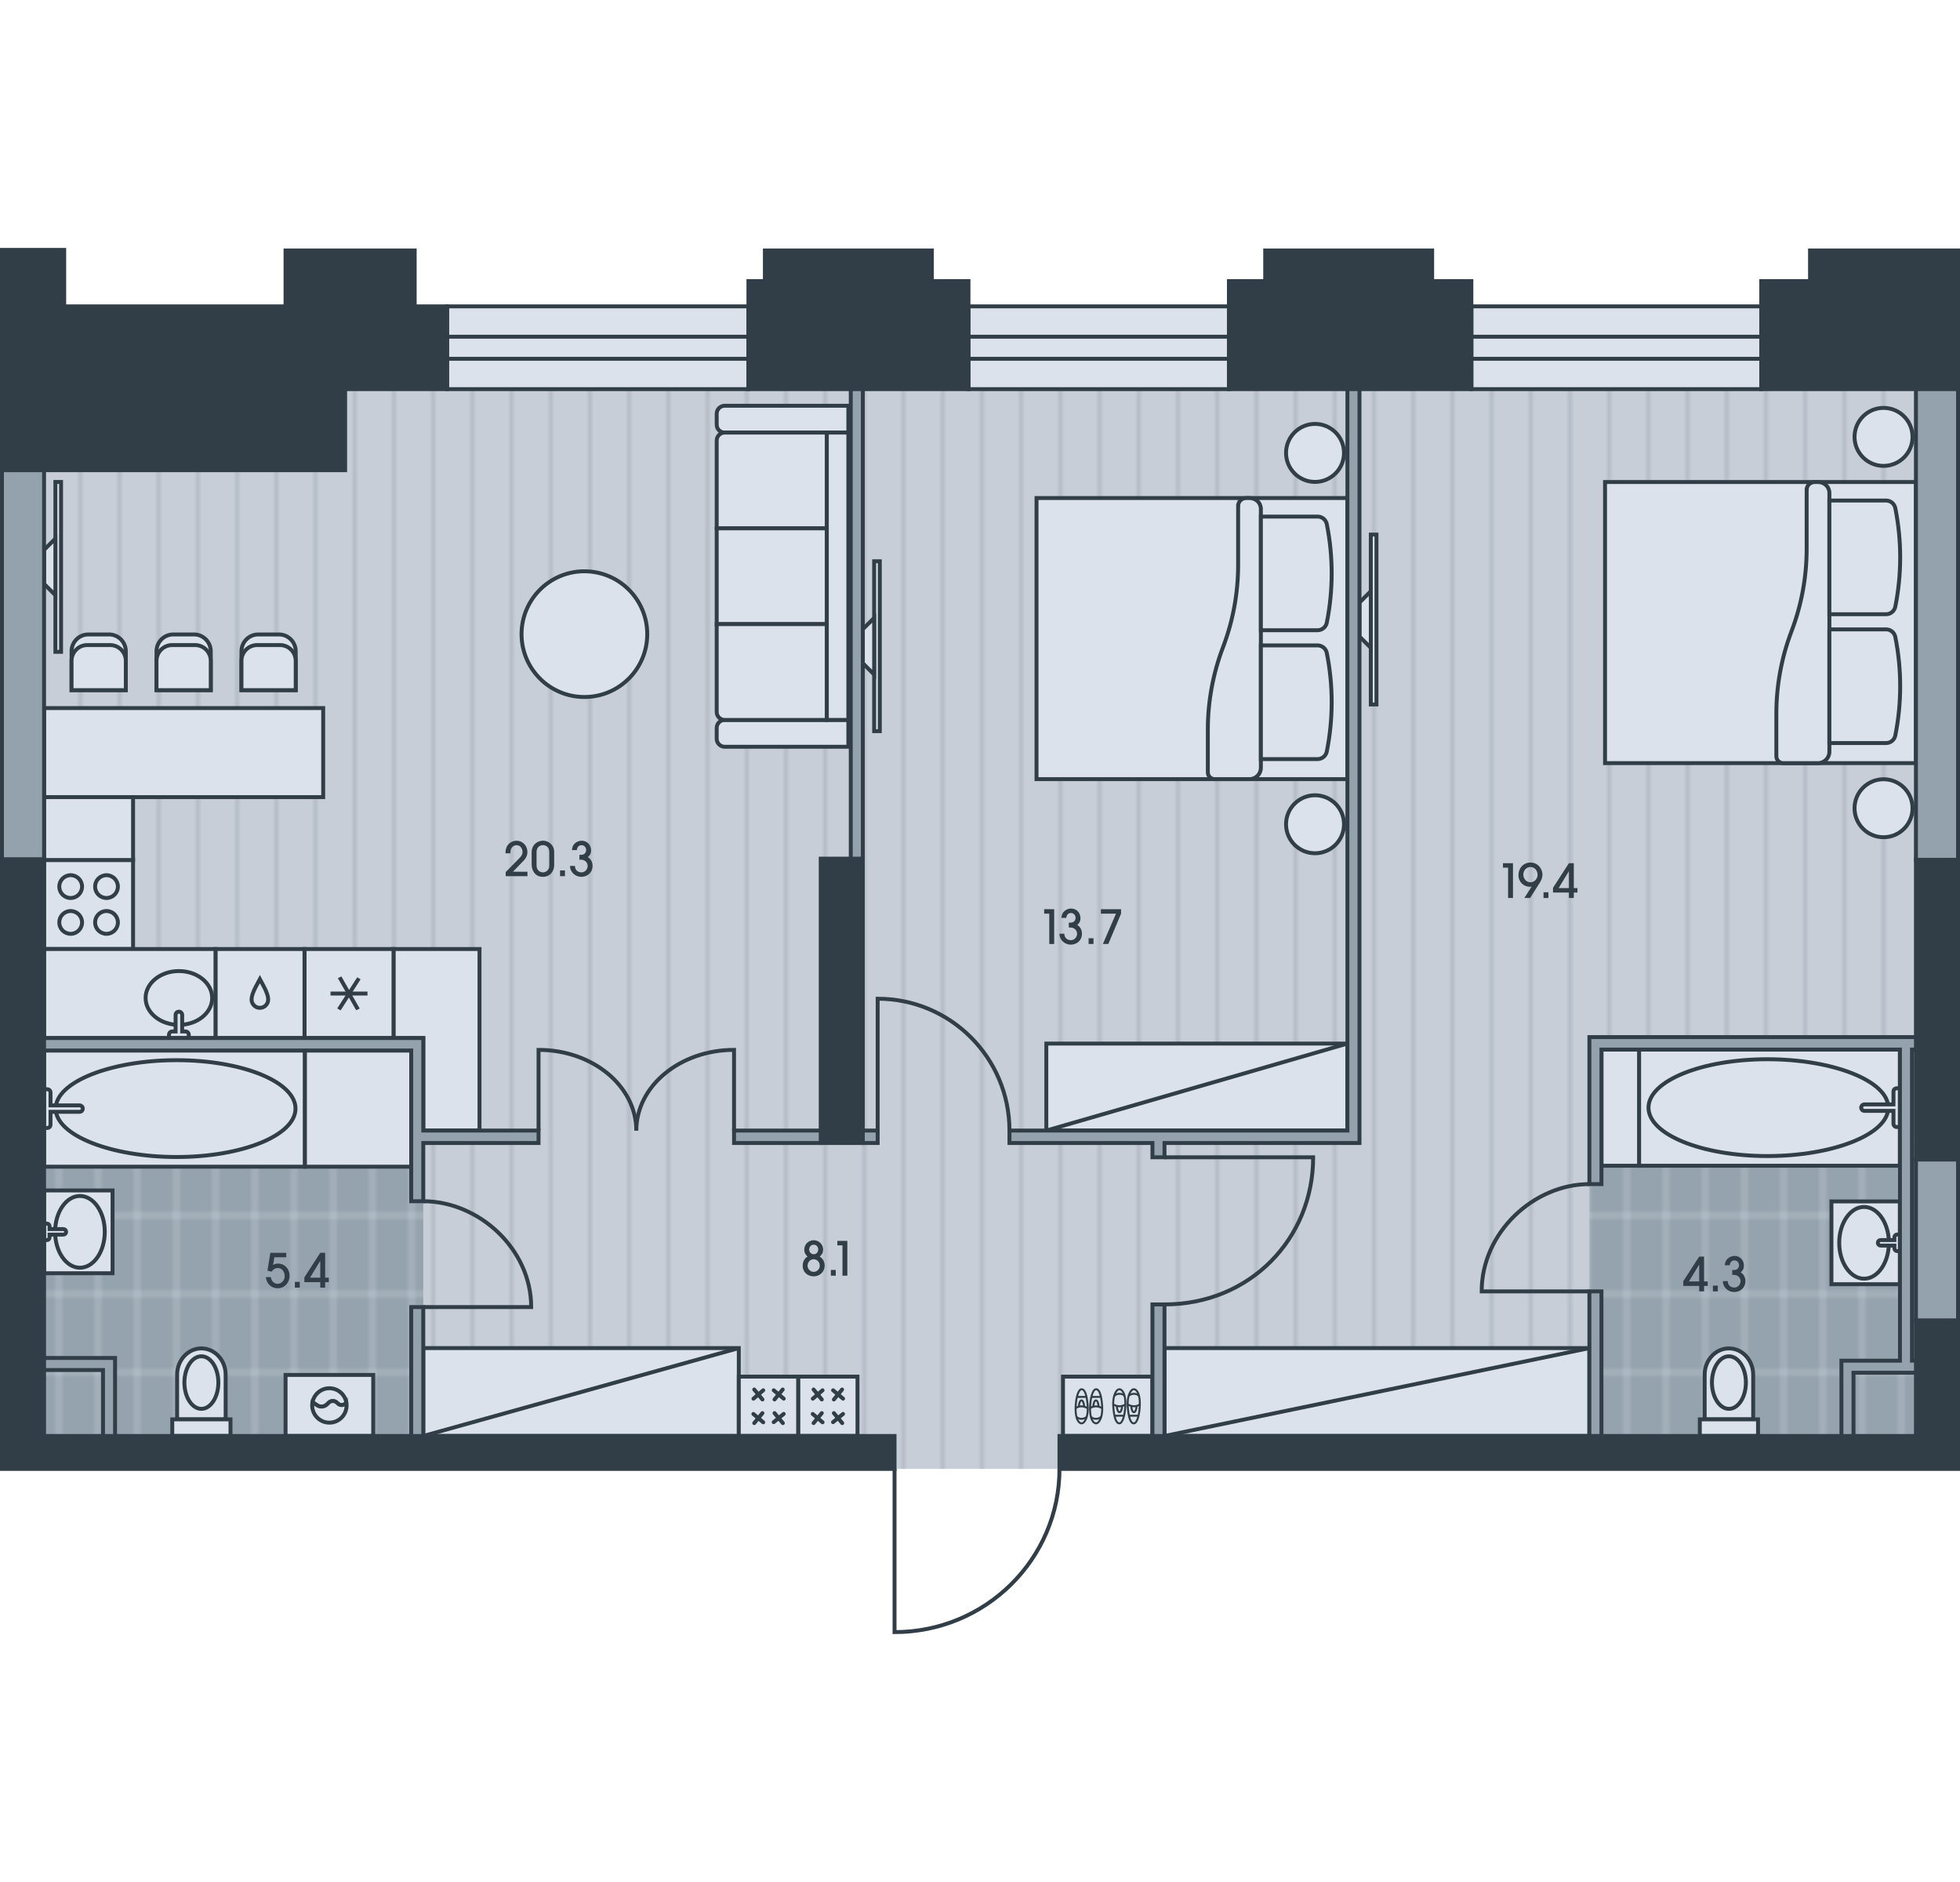
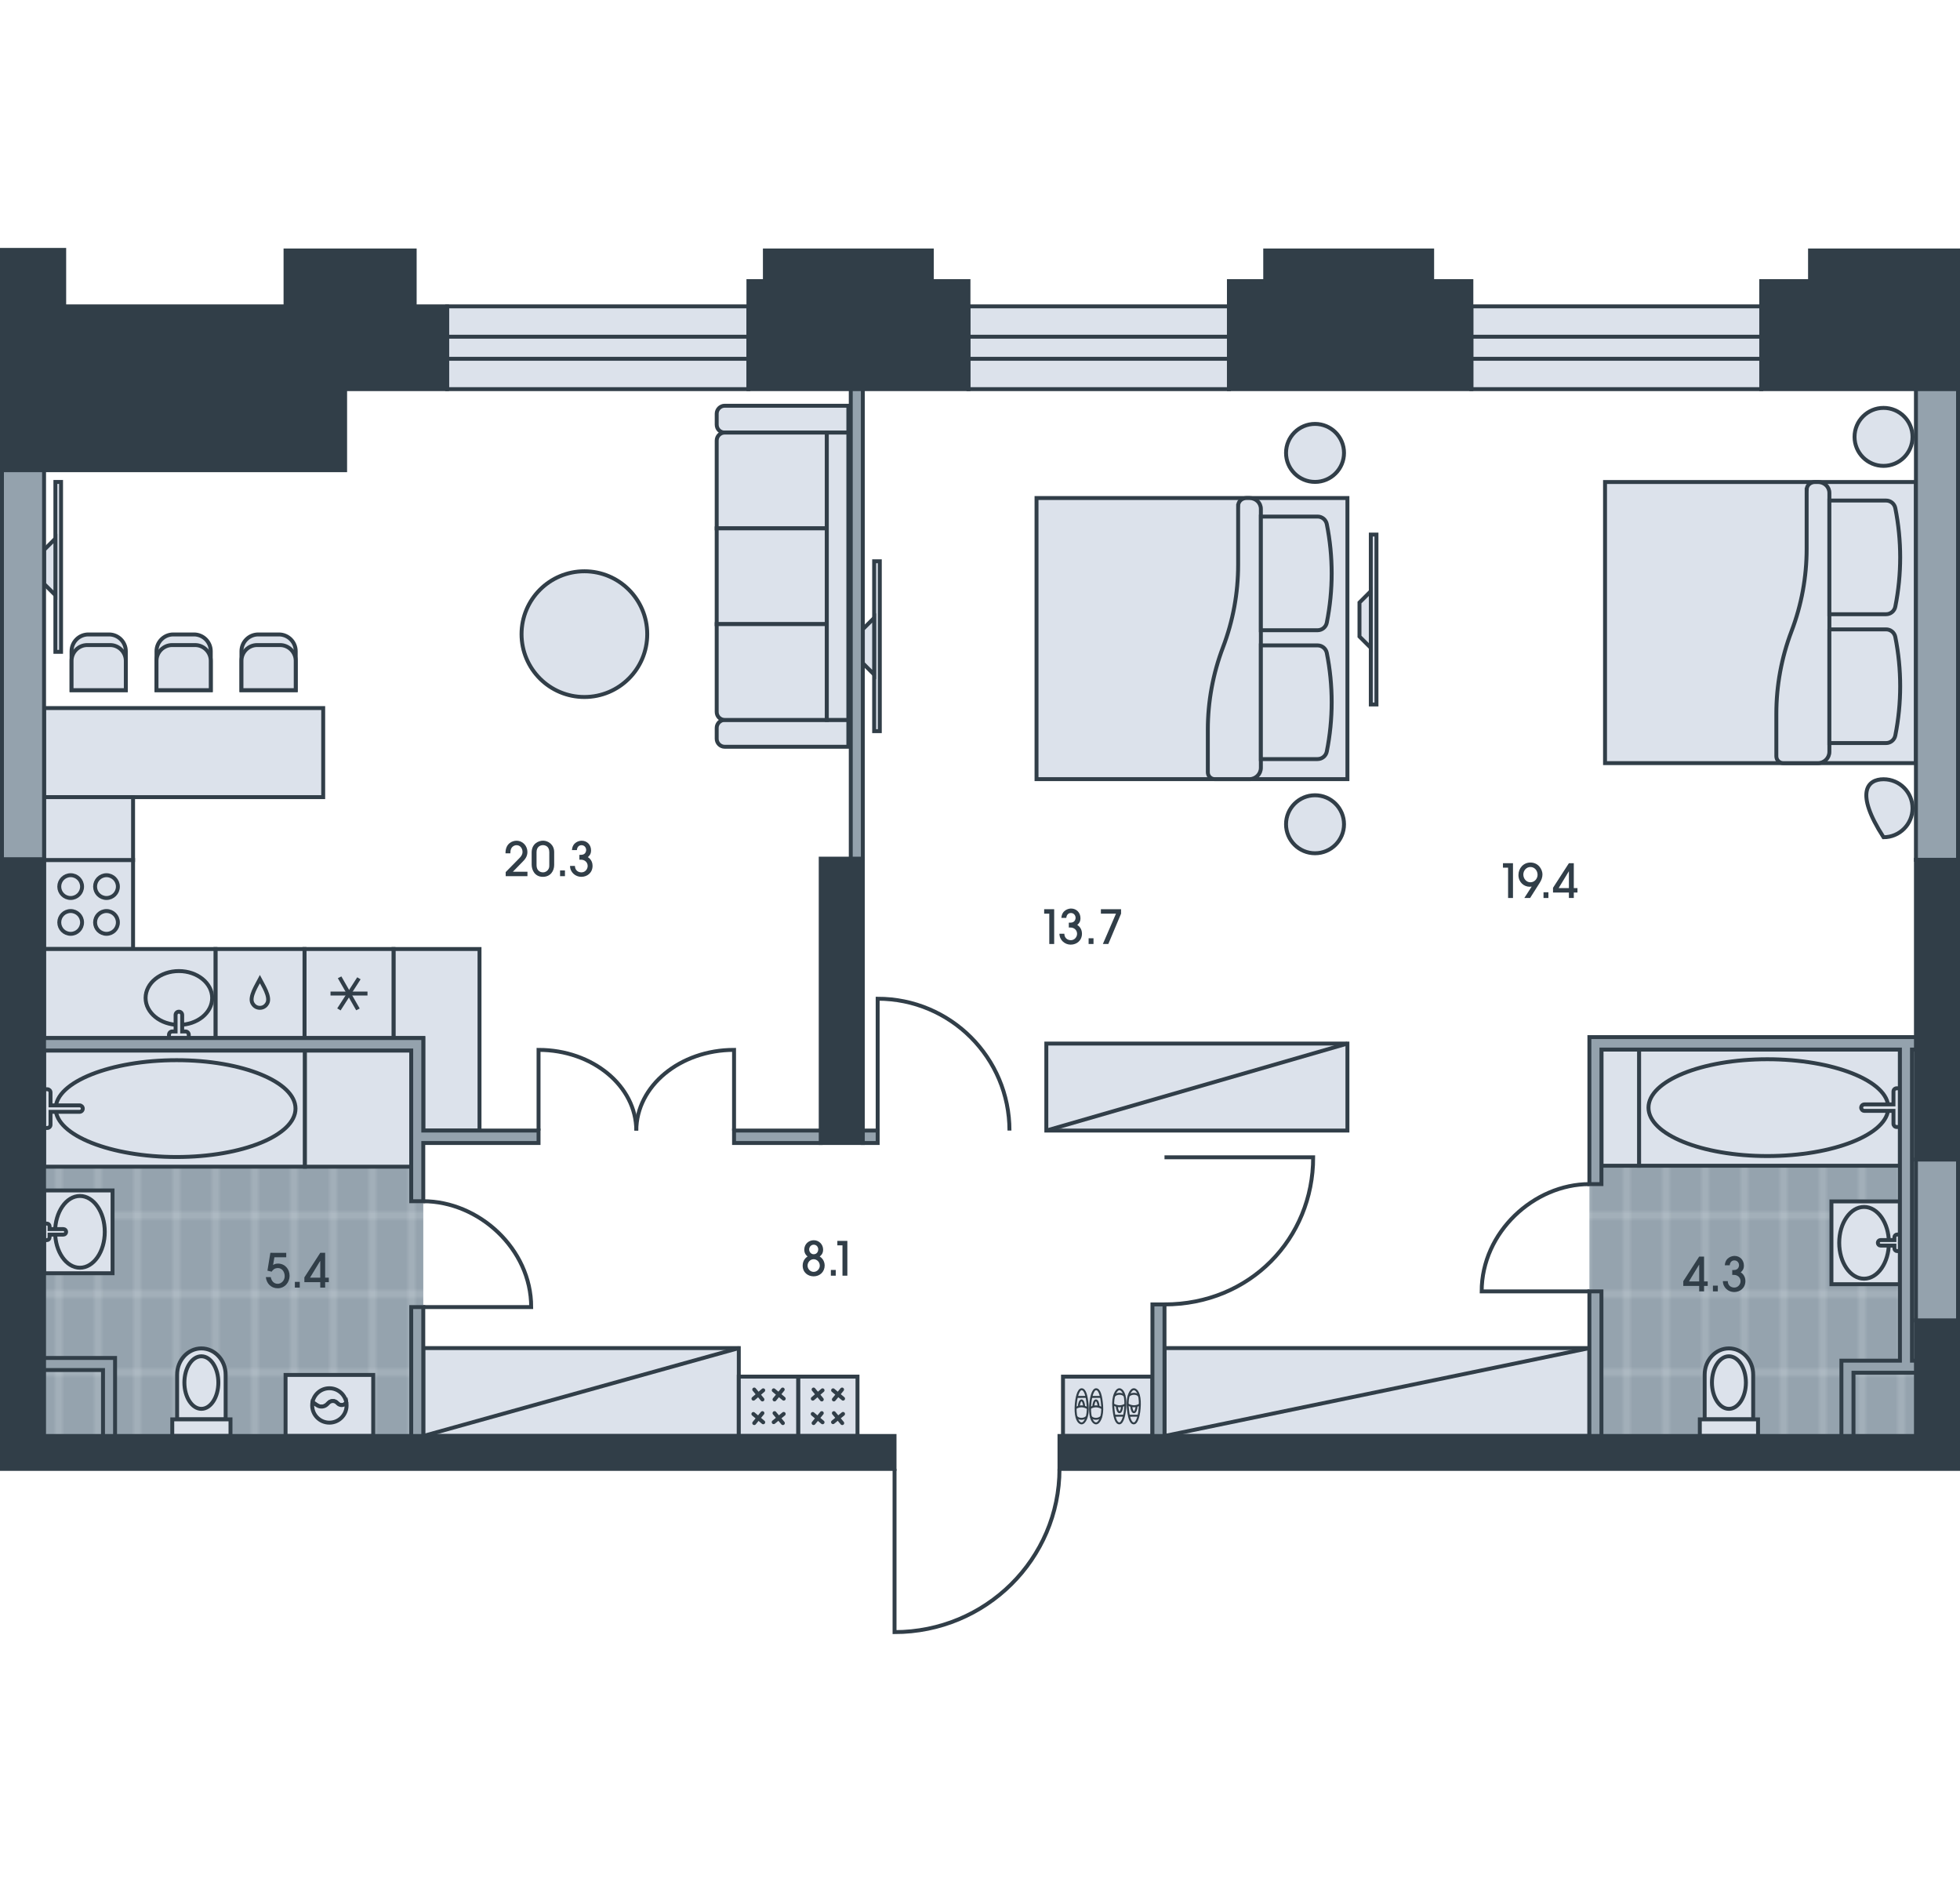
<svg xmlns="http://www.w3.org/2000/svg" version="1.1" id="Flat_06" x="0px" y="0px" viewBox="0 0 500 480" style="enable-background:new 0 0 500 480;" xml:space="preserve">
  <style type="text/css">
	.st0{fill:none;}
	.st1{fill:#C8CED7;}
	.st2{opacity:0.5;fill:none;stroke:#95A3AE;stroke-width:0.75;enable-background:new    ;}
	.st3{fill:#95A3AE;}
	.st4{opacity:0.5;fill:none;stroke:#DCE2EB;stroke-width:0.75;enable-background:new    ;}
	.st5{fill-rule:evenodd;clip-rule:evenodd;fill:url(#floor);}
	.st6{fill-rule:evenodd;clip-rule:evenodd;fill:url(#wet_floor);}
	.st7{fill-rule:evenodd;clip-rule:evenodd;fill:#DCE2EB;stroke:#313E48;stroke-miterlimit:22.926;}
	
		.st8{fill-rule:evenodd;clip-rule:evenodd;fill:none;stroke:#313E48;stroke-linecap:round;stroke-linejoin:round;stroke-miterlimit:22.926;}
	.st9{fill-rule:evenodd;clip-rule:evenodd;fill:none;stroke:#313E48;stroke-width:0.5;stroke-miterlimit:22.926;}
	.st10{fill:#DCE2EB;stroke:#313E48;stroke-miterlimit:10;}
	.st11{fill-rule:evenodd;clip-rule:evenodd;fill:#313E48;stroke:#313E48;stroke-miterlimit:22.926;}
	.st12{fill-rule:evenodd;clip-rule:evenodd;fill:#94A2AD;stroke:#313E48;stroke-miterlimit:22.926;}
	.st13{fill-rule:evenodd;clip-rule:evenodd;fill:none;stroke:#313E48;stroke-miterlimit:22.926;}
	.st14{fill:#313E48;}
</style>
  <pattern width="30" height="50" patternUnits="userSpaceOnUse" id="floor" viewBox="0 -50 30 50" style="overflow:visible;">
    <g>
      <rect y="-50" class="st0" width="30" height="50" />
      <rect x="0" y="-50" class="st1" width="30" height="50" />
      <line class="st2" x1="0.375" y1="0" x2="0.375" y2="-50" />
      <line class="st2" x1="10.375" y1="0" x2="10.375" y2="-50" />
      <line class="st2" x1="20.375" y1="0" x2="20.375" y2="-50" />
    </g>
  </pattern>
  <pattern width="30" height="60" patternUnits="userSpaceOnUse" id="wet_floor" viewBox="0 -60 30 60" style="overflow:visible;">
    <g>
      <rect y="-60" class="st0" width="30" height="60" />
      <rect y="-60" class="st3" width="30" height="60" />
      <line class="st4" x1="5" y1="0" x2="5" y2="-60" />
      <line class="st4" x1="15" y1="0" x2="15" y2="-60" />
      <line class="st4" x1="25" y1="0" x2="25" y2="-60" />
      <line class="st4" x1="30" y1="-50" x2="0" y2="-50" />
      <line class="st4" x1="30" y1="-10" x2="0" y2="-10" />
      <line class="st4" x1="30" y1="-30" x2="0" y2="-30" />
    </g>
  </pattern>
-   <rect id="Floor_00000153702643121135213290000004693942459135021987_" x="0.5" y="78.138" class="st5" width="499" height="296.503" />
  <g id="Wet_Floor_00000054976289254867183060000003058546579435115409_">
    <rect x="8.818" y="266.342" class="st6" width="99.162" height="102.532" />
    <rect x="405.457" y="265.868" class="st6" width="85.884" height="103.282" />
  </g>
  <g id="Furniture_00000070091516627155364900000014798409821561158020_">
    <g id="Room_00000021097851758812071790000017469785761087677330_">
      <g>
        <rect x="264.418" y="127.022" class="st7" width="79.313" height="71.696" />
        <path class="st7" d="M315.854,129.029c0-1.167,0.946-2.007,2.112-2.007h0.786c1.601,0,2.899,1.192,2.899,2.794v66.003     c0,1.602-1.298,2.9-2.899,2.9h-8.882c-0.966,0-1.749-0.783-1.749-1.748v-10.873c0-7.179,1.311-14.298,3.866-21.006     c2.556-6.709,3.866-13.828,3.866-21.007V129.029z" />
        <path class="st7" d="M321.652,131.748v28.993l14.46,0c1.146,0,2.132-0.808,2.357-1.932c1.658-8.294,1.658-16.836,0-25.13     c-0.225-1.123-1.211-1.932-2.357-1.932L321.652,131.748z" />
        <path class="st7" d="M321.652,164.607V193.6l14.46,0c1.146,0,2.132-0.808,2.357-1.932c1.658-8.294,1.658-16.835,0-25.129     c-0.225-1.124-1.211-1.932-2.357-1.932L321.652,164.607z" />
        <path class="st7" d="M335.466,202.83c4.084,0,7.395,3.311,7.395,7.395c0,4.085-3.31,7.395-7.395,7.395     c-4.085,0-7.395-3.31-7.395-7.395C328.071,206.141,331.381,202.83,335.466,202.83z" />
        <path class="st7" d="M335.466,108.119c4.084,0,7.395,3.311,7.395,7.395c0,4.084-3.31,7.395-7.395,7.395     c-4.085,0-7.395-3.311-7.395-7.395C328.071,111.43,331.381,108.119,335.466,108.119z" />
      </g>
      <g>
        <rect x="409.446" y="122.937" class="st7" width="79.313" height="71.696" />
        <path class="st7" d="M460.882,124.944c0-1.167,0.946-2.007,2.112-2.007h0.786c1.601,0,2.899,1.192,2.899,2.794l0,66.003     c0,1.602-1.298,2.9-2.899,2.9h-8.882c-0.966,0-1.749-0.783-1.749-1.748v-10.873c0-7.179,1.311-14.298,3.866-21.006     c2.556-6.709,3.866-13.828,3.866-21.007V124.944z" />
        <path class="st7" d="M466.68,127.663v28.993h14.46c1.146,0,2.132-0.808,2.357-1.932c1.658-8.294,1.658-16.836,0-25.13     c-0.225-1.123-1.211-1.932-2.357-1.932L466.68,127.663z" />
        <path class="st7" d="M466.68,160.521l0,28.994h14.46c1.146,0,2.132-0.808,2.357-1.932c1.658-8.294,1.658-16.835,0-25.129     c-0.225-1.124-1.211-1.932-2.357-1.932H466.68z" />
-         <path class="st7" d="M480.494,198.744c4.084,0,7.395,3.311,7.395,7.395c0,4.085-3.31,7.395-7.395,7.395     c-4.085,0-7.395-3.31-7.395-7.395C473.099,202.055,476.409,198.744,480.494,198.744z" />
+         <path class="st7" d="M480.494,198.744c4.084,0,7.395,3.311,7.395,7.395c0,4.085-3.31,7.395-7.395,7.395     C473.099,202.055,476.409,198.744,480.494,198.744z" />
        <path class="st7" d="M480.494,104.033c4.084,0,7.395,3.311,7.395,7.395c0,4.084-3.31,7.395-7.395,7.395     c-4.085,0-7.395-3.311-7.395-7.395C473.099,107.345,476.409,104.033,480.494,104.033z" />
      </g>
      <path class="st7" d="M149.08,145.705c8.854,0,16.032,7.178,16.032,16.032c0,8.854-7.178,16.032-16.032,16.032    s-16.032-7.178-16.032-16.032C133.048,152.883,140.226,145.705,149.08,145.705z" />
      <g>
        <rect x="14.13" y="122.919" class="st7" width="1.445" height="43.33" />
        <polygon class="st7" points="11.241,148.917 14.13,151.806 14.13,137.362 11.241,140.251    " />
      </g>
      <g>
        <path class="st7" d="M184.877,190.46l31.537,0v-6.847l-31.537,0c-1.116,0-2.046,0.924-2.046,2.036v2.776     C182.831,189.535,183.761,190.46,184.877,190.46z" />
        <path class="st7" d="M184.877,110.327l31.537,0v-6.847l-31.537,0c-1.116,0-2.046,0.925-2.046,2.035v2.776     C182.831,109.494,183.761,110.327,184.877,110.327z" />
        <path class="st7" d="M182.831,134.756h28.095l0-24.429l-26.073,0c-1.112,0-2.022,0.91-2.022,2.022L182.831,134.756z" />
        <rect x="182.83" y="134.757" class="st7" width="28.095" height="24.43" />
        <path class="st7" d="M182.831,159.185l28.095,0l0,24.43h-26.073c-1.112,0-2.022-0.91-2.022-2.022L182.831,159.185z" />
        <rect x="210.925" y="110.327" class="st7" width="5.489" height="73.286" />
      </g>
      <g>
        <rect x="107.98" y="343.827" class="st7" width="80.488" height="22.416" />
        <line class="st7" x1="107.98" y1="366.243" x2="188.468" y2="343.827" />
      </g>
      <g>
        <rect x="297.066" y="343.827" class="st7" width="108.39" height="22.416" />
        <line class="st7" x1="297.066" y1="366.243" x2="405.457" y2="343.827" />
      </g>
      <g>
        <rect x="266.92" y="266.159" class="st7" width="76.811" height="22.188" />
        <line class="st7" x1="266.92" y1="288.347" x2="343.731" y2="266.159" />
      </g>
      <g>
        <rect x="203.609" y="351.102" class="st7" width="15.141" height="15.141" />
        <g>
          <g>
            <line class="st8" x1="207.547" y1="354.394" x2="209.638" y2="356.932" />
            <line class="st8" x1="209.837" y1="354.592" x2="207.347" y2="356.732" />
          </g>
          <g>
            <line class="st8" x1="212.524" y1="354.592" x2="215.069" y2="356.725" />
            <line class="st8" x1="214.814" y1="354.394" x2="212.723" y2="356.932" />
          </g>
          <g>
            <line class="st8" x1="215.062" y1="360.614" x2="212.51" y2="362.717" />
            <line class="st8" x1="212.723" y1="360.415" x2="214.856" y2="362.96" />
          </g>
          <g>
            <line class="st8" x1="209.638" y1="360.415" x2="207.547" y2="362.953" />
            <line class="st8" x1="207.33" y1="360.632" x2="209.837" y2="362.754" />
          </g>
        </g>
      </g>
      <g>
        <rect x="188.468" y="351.102" class="st7" width="15.141" height="15.141" />
        <g>
          <g>
            <line class="st8" x1="192.406" y1="354.394" x2="194.497" y2="356.932" />
            <line class="st8" x1="194.696" y1="354.592" x2="192.206" y2="356.732" />
          </g>
          <g>
            <line class="st8" x1="197.383" y1="354.592" x2="199.928" y2="356.725" />
            <line class="st8" x1="199.673" y1="354.394" x2="197.582" y2="356.932" />
          </g>
          <g>
            <line class="st8" x1="199.921" y1="360.614" x2="197.369" y2="362.717" />
            <line class="st8" x1="197.582" y1="360.415" x2="199.715" y2="362.96" />
          </g>
          <g>
            <line class="st8" x1="194.497" y1="360.415" x2="192.406" y2="362.953" />
            <line class="st8" x1="192.189" y1="360.632" x2="194.696" y2="362.754" />
          </g>
        </g>
      </g>
      <g>
        <rect x="349.695" y="136.344" class="st7" width="1.445" height="43.33" />
        <polygon class="st7" points="346.807,162.342 349.695,165.231 349.695,150.788 346.807,153.676    " />
      </g>
      <g>
        <rect x="222.996" y="143.151" class="st7" width="1.445" height="43.33" />
        <polygon class="st7" points="220.108,169.15 222.996,172.038 222.996,157.595 220.108,160.483    " />
      </g>
      <g>
        <rect x="271.17" y="351.107" class="st7" width="22.821" height="15.136" />
        <g>
          <g>
            <g>
              <path class="st9" d="M277.467,358.511c-0.217-2.758-0.716-4.178-1.542-4.187c-0.826-0.009-1.461,2.088-1.536,4.727        c-0.075,2.639,0.701,3.967,1.526,3.976C276.741,363.036,277.684,361.269,277.467,358.511z" />
              <line class="st9" x1="274.716" y1="356.281" x2="277.169" y2="356.271" />
              <path class="st9" d="M274.388,359.125c0.973-0.583,2.003-0.605,3.11,0.042" />
              <path class="st9" d="M274.588,361.336c0.575,0.707,1.982,0.72,2.657-0.012" />
              <path class="st9" d="M276.574,358.776c-0.049-0.927-0.341-1.616-0.685-1.616c-0.343,0-0.635,0.687-0.685,1.612" />
            </g>
            <g>
              <path class="st9" d="M281.157,358.511c-0.217-2.758-0.716-4.178-1.542-4.187c-0.826-0.009-1.461,2.088-1.536,4.727        c-0.075,2.639,0.701,3.967,1.526,3.976C280.431,363.036,281.374,361.269,281.157,358.511z" />
              <line class="st9" x1="278.406" y1="356.281" x2="280.859" y2="356.271" />
              <path class="st9" d="M278.077,359.125c0.973-0.583,2.003-0.605,3.11,0.042" />
              <path class="st9" d="M278.277,361.336c0.575,0.707,1.982,0.72,2.657-0.012" />
              <path class="st9" d="M280.264,358.776c-0.049-0.927-0.341-1.616-0.685-1.616c-0.343,0-0.635,0.687-0.685,1.612" />
            </g>
          </g>
          <g>
            <g>
              <path class="st9" d="M287.692,358.84c0.217,2.758,0.716,4.178,1.542,4.187c0.826,0.009,1.461-2.088,1.536-4.727        c0.075-2.639-0.701-3.967-1.526-3.976C288.418,354.315,287.475,356.082,287.692,358.84z" />
              <line class="st9" x1="290.443" y1="361.07" x2="287.99" y2="361.08" />
              <path class="st9" d="M290.772,358.226c-0.973,0.583-2.003,0.605-3.11-0.043" />
              <path class="st9" d="M290.572,356.016c-0.575-0.707-1.982-0.72-2.657,0.012" />
              <path class="st9" d="M288.585,358.575c0.049,0.927,0.341,1.616,0.685,1.616c0.343,0,0.635-0.687,0.685-1.612" />
            </g>
            <g>
              <path class="st9" d="M284.002,358.84c0.217,2.758,0.716,4.178,1.542,4.187c0.826,0.009,1.461-2.088,1.536-4.727        s-0.701-3.967-1.526-3.976C284.729,354.315,283.785,356.082,284.002,358.84z" />
              <line class="st9" x1="286.754" y1="361.07" x2="284.301" y2="361.08" />
              <path class="st9" d="M287.082,358.226c-0.973,0.583-2.003,0.605-3.11-0.043" />
              <path class="st9" d="M286.882,356.016c-0.575-0.707-1.982-0.72-2.657,0.012" />
              <path class="st9" d="M284.896,358.575c0.049,0.927,0.341,1.616,0.685,1.616c0.343,0,0.635-0.687,0.685-1.612" />
            </g>
          </g>
        </g>
      </g>
    </g>
    <g id="Kitchen_00000069370105876107027800000006038641411547167155_">
      <g>
        <polygon class="st7" points="11.241,180.592 11.241,203.308 52.059,203.308 79.948,203.308 82.449,203.308 82.449,180.592    " />
        <g>
          <g>
            <path class="st7" d="M61.597,176.019v-9.926c0-2.351,1.926-4.279,4.282-4.279h5.277c2.356,0,4.282,1.928,4.282,4.279v9.926       H61.597z" />
            <path class="st7" d="M61.597,176.019v-7.494c0-2.201,1.802-4.004,4.003-4.004h5.835c2.201,0,4.003,1.803,4.003,4.004v7.494       H61.597z" />
          </g>
          <g>
            <path class="st7" d="M39.925,176.019v-9.926c0-2.351,1.926-4.279,4.282-4.279h5.277c2.356,0,4.282,1.928,4.282,4.279v9.926       H39.925z" />
            <path class="st7" d="M39.925,176.019v-7.494c0-2.201,1.802-4.004,4.003-4.004h5.835c2.201,0,4.003,1.803,4.003,4.004v7.494       H39.925z" />
          </g>
          <g>
            <path class="st7" d="M18.253,176.019v-9.926c0-2.351,1.926-4.279,4.282-4.279h5.277c2.356,0,4.282,1.928,4.282,4.279v9.926       H18.253z" />
            <path class="st7" d="M18.253,176.019v-7.494c0-2.201,1.802-4.004,4.003-4.004h5.835c2.201,0,4.003,1.803,4.003,4.004v7.494       H18.253z" />
          </g>
        </g>
      </g>
      <g>
        <g>
          <rect x="11.241" y="219.34" class="st7" width="22.707" height="22.707" />
          <g>
            <path class="st7" d="M15.118,235.263c0-1.606,1.301-2.908,2.908-2.908c1.606,0,2.908,1.302,2.908,2.908       c0,1.606-1.302,2.908-2.908,2.908C16.419,238.171,15.118,236.869,15.118,235.263z" />
            <path class="st7" d="M24.256,235.263c0-1.606,1.302-2.908,2.909-2.908c1.606,0,2.908,1.302,2.908,2.908       c0,1.606-1.302,2.908-2.908,2.908C25.558,238.171,24.256,236.869,24.256,235.263z" />
            <path class="st7" d="M15.118,226.124c0-1.606,1.301-2.908,2.908-2.908c1.606,0,2.908,1.302,2.908,2.908       c0,1.606-1.302,2.908-2.908,2.908C16.419,229.032,15.118,227.73,15.118,226.124z" />
            <path class="st7" d="M24.256,226.124c0-1.606,1.302-2.907,2.909-2.907c1.606,0,2.908,1.302,2.908,2.907       c0,1.606-1.302,2.908-2.908,2.908C25.558,229.032,24.256,227.73,24.256,226.124z" />
          </g>
        </g>
        <polygon class="st7" points="100.385,242.047 122.325,242.047 122.325,288.347 107.98,288.347 107.98,264.755 100.385,264.755         " />
        <g>
          <rect x="77.678" y="242.047" class="st7" width="22.707" height="22.707" />
          <g>
            <rect x="84.815" y="253.399" transform="matrix(0.541 -0.841 0.841 0.541 -172.268 191.264)" class="st7" width="8.433" height="0.005" />
            <rect x="84.815" y="253.399" class="st7" width="8.432" height="0.005" />
            <rect x="89.029" y="249.185" transform="matrix(0.868 -0.496 0.496 0.868 -113.992 77.559)" class="st7" width="0.005" height="8.433" />
          </g>
        </g>
        <g>
          <rect x="54.97" y="242.047" class="st7" width="22.707" height="22.707" />
          <path class="st7" d="M66.296,257.047c-1.057,0-1.645-0.705-1.897-1.176c-0.874-1.629,1.144-4.652,1.897-6.117      c0.753,1.465,2.771,4.488,1.897,6.117C67.94,256.343,67.353,257.047,66.296,257.047z" />
        </g>
        <rect x="11.241" y="203.308" class="st7" width="22.707" height="16.033" />
        <g>
          <rect x="11.241" y="242.048" class="st7" width="43.729" height="22.707" />
          <path class="st7" d="M45.633,247.669c-4.69,0-8.493,3.071-8.493,6.86c0,3.788,3.803,6.86,8.493,6.86      c4.691,0,8.494-3.071,8.494-6.86C54.127,250.741,50.324,247.669,45.633,247.669z" />
          <path class="st7" d="M45.633,264.755h2.523v-0.842c0-0.464-0.376-0.841-0.841-0.841h-0.84l0-4.205      c0-0.464-0.377-0.841-0.842-0.841c-0.464,0-0.84,0.376-0.84,0.841l0,4.205H43.95c-0.464,0-0.84,0.377-0.84,0.841l0,0.842H45.633      z" />
        </g>
      </g>
    </g>
    <g id="Bathroom_00000037687984639901374910000002810867932937534364_">
      <g>
        <path class="st7" d="M57.562,350.609c0-3.702-2.771-6.703-6.189-6.703c-3.418,0-6.189,3.001-6.189,6.703v11.396h12.378V350.609z" />
        <path class="st7" d="M51.372,345.916c-2.392,0-4.333,3.001-4.333,6.704c0,3.702,1.941,6.704,4.333,6.704     c2.393,0,4.332-3.001,4.332-6.704C55.705,348.917,53.765,345.916,51.372,345.916z" />
        <rect x="43.946" y="362.004" class="st7" width="14.854" height="4.239" />
      </g>
      <g>
        <path class="st7" d="M447.241,350.609c0-3.702-2.771-6.703-6.189-6.703c-3.418,0-6.189,3.001-6.189,6.703v11.396h12.378V350.609z     " />
        <path class="st7" d="M441.052,345.916c-2.392,0-4.333,3.001-4.333,6.704c0,3.702,1.941,6.704,4.333,6.704     c2.393,0,4.332-3.001,4.332-6.704C445.385,348.917,443.445,345.916,441.052,345.916z" />
        <rect x="433.626" y="362.004" class="st7" width="14.854" height="4.239" />
      </g>
      <g>
        <rect x="11.241" y="303.621" class="st7" width="17.472" height="21.118" />
        <path class="st7" d="M20.392,323.331c3.499,0,6.335-4.097,6.335-9.151c0-5.054-2.837-9.151-6.335-9.151     c-3.499,0-6.335,4.097-6.335,9.151C14.057,319.234,16.893,323.331,20.392,323.331z" />
        <path class="st7" d="M11.241,312.068h0.704c0.388,0,0.704,0.315,0.704,0.704v0.705h3.52c0.389,0,0.704,0.315,0.704,0.704     s-0.315,0.704-0.704,0.704h-3.52v0.704c0,0.388-0.315,0.704-0.704,0.704h-0.704V312.068z" />
      </g>
      <g>
        <rect x="72.848" y="350.673" class="st7" width="22.359" height="15.57" />
        <path class="st7" d="M84.027,354.07c-2.14,0-3.923,1.533-4.309,3.562l1.17,0.78c0.804,0.537,1.877,0.431,2.561-0.254l0.386-0.387     c0.592-0.591,1.55-0.59,2.14,0.002l0.174,0.175c0.649,0.648,1.721,0.513,2.201-0.246C87.992,355.638,86.193,354.07,84.027,354.07     z" />
        <path class="st7" d="M83.449,358.158c-0.685,0.685-1.757,0.79-2.561,0.254l-1.17-0.78c-0.051,0.268-0.078,0.544-0.078,0.826     c0,2.423,1.964,4.387,4.387,4.387c2.424,0,4.389-1.964,4.389-4.387c0-0.257-0.023-0.51-0.065-0.756     c-0.48,0.758-1.552,0.894-2.201,0.246l-0.174-0.175c-0.59-0.591-1.548-0.592-2.14-0.002L83.449,358.158z" />
      </g>
      <g>
        <rect x="467.202" y="306.418" class="st7" width="17.472" height="21.118" />
        <path class="st7" d="M475.524,307.826c-3.499,0-6.335,4.097-6.335,9.151c0,5.054,2.837,9.151,6.335,9.151     c3.499,0,6.335-4.097,6.335-9.151C481.859,311.923,479.023,307.826,475.524,307.826z" />
        <path class="st7" d="M484.675,319.089h-0.704c-0.388,0-0.704-0.315-0.704-0.704v-0.705h-3.52c-0.389,0-0.704-0.315-0.704-0.704     s0.315-0.704,0.704-0.704h3.52v-0.704c0-0.388,0.315-0.704,0.704-0.704h0.704V319.089z" />
      </g>
      <g>
        <g>
          <rect x="418.123" y="267.686" class="st7" width="66.552" height="29.633" />
          <path class="st7" d="M450.852,294.849c-16.744,0-30.319-5.528-30.319-12.347c0-6.819,13.575-12.347,30.319-12.347      c16.745,0,30.854,5.528,30.854,12.347C481.706,289.321,467.597,294.849,450.852,294.849z" />
          <path class="st7" d="M484.675,282.502v-4.939h-0.823c-0.454,0-0.824,0.369-0.824,0.823v3.293h-7.408      c-0.454,0-0.824,0.369-0.824,0.823c0,0.454,0.369,0.823,0.824,0.823h7.408v3.292c0,0.454,0.369,0.823,0.824,0.823h0.823      L484.675,282.502z" />
        </g>
        <rect x="408.533" y="267.686" class="st7" width="9.59" height="29.633" />
      </g>
      <g>
        <g>
          <rect x="11.241" y="267.928" class="st7" width="66.552" height="29.633" />
          <path class="st7" d="M45.064,270.397c16.744,0,30.319,5.528,30.319,12.347c0,6.819-13.575,12.347-30.319,12.347      c-16.745,0-30.854-5.528-30.854-12.347C14.21,275.925,28.319,270.397,45.064,270.397z" />
          <path class="st7" d="M11.241,282.745l0,4.939h0.823c0.454,0,0.823-0.369,0.823-0.823l0-3.293h7.408      c0.454,0,0.823-0.369,0.823-0.823c0-0.454-0.369-0.823-0.823-0.823h-7.408l0-3.292c0-0.454-0.369-0.823-0.823-0.823h-0.823      L11.241,282.745z" />
        </g>
        <rect x="77.793" y="267.929" class="st7" width="27.111" height="29.633" />
      </g>
    </g>
  </g>
  <g id="Windows_00000073692350981758374140000006128987390075970991_">
    <g>
      <rect x="114.075" y="78.138" class="st10" width="76.837" height="21.111" />
      <rect x="114.075" y="85.877" class="st10" width="76.837" height="5.633" />
    </g>
    <g>
      <rect x="375.349" y="78.138" class="st10" width="73.949" height="21.111" />
      <rect x="375.349" y="85.877" class="st10" width="73.949" height="5.633" />
    </g>
    <g>
      <rect x="247.058" y="78.138" class="st10" width="66.438" height="21.111" />
      <rect x="247.058" y="85.877" class="st10" width="66.438" height="5.633" />
    </g>
  </g>
  <g id="Walls_00000005232073920652246500000015134144700264409748_">
    <g>
      <polygon class="st11" points="114.033,78.138 105.788,78.138 105.788,71.698 105.788,63.882 72.838,63.882 72.838,71.698     72.838,78.138 16.378,78.138 16.378,71.698 16.378,63.734 0.5,63.734 0.5,71.698 0.5,78.138 0.5,87.184 0.5,87.189 0.5,93.35     0.5,99.249 0.5,119.926 88.042,119.926 88.042,99.249 114.033,99.249   " />
      <rect x="209.366" y="218.996" class="st11" width="10.741" height="72.524" />
      <rect x="488.759" y="219.287" class="st11" width="10.741" height="76.458" />
      <polygon class="st11" points="488.759,336.758 488.759,366.243 270.277,366.243 270.277,374.641 499.5,374.641 499.5,372.541     499.5,366.243 499.5,336.758   " />
      <polygon class="st11" points="11.241,366.243 11.241,219.141 0.5,219.141 0.5,366.243 0.5,374.641 11.241,374.641     228.198,374.641 228.198,366.243   " />
      <polygon class="st11" points="237.711,71.698 237.711,63.882 195.122,63.882 195.122,71.698 190.924,71.698 190.924,78.138     190.924,93.35 190.924,99.249 247.06,99.249 247.06,93.35 247.06,78.138 247.06,71.698   " />
      <polygon class="st11" points="365.345,71.698 365.345,63.882 322.757,63.882 322.757,71.698 313.496,71.698 313.496,78.138     313.496,93.35 313.496,99.249 375.351,99.249 375.351,93.35 375.351,78.138 375.351,71.698   " />
      <polygon class="st11" points="461.742,63.882 461.742,71.698 449.297,71.698 449.297,78.138 449.297,93.35 449.297,99.249     499.5,99.249 499.5,93.35 499.5,88.1 499.5,78.138 499.5,71.698 499.5,63.882   " />
    </g>
    <g>
      <rect x="104.904" y="333.368" class="st12" width="3.076" height="32.875" />
      <rect x="187.258" y="288.347" class="st12" width="22.109" height="3.174" />
      <rect x="220.108" y="288.347" class="st12" width="3.787" height="3.174" />
      <polygon class="st12" points="137.384,288.347 107.98,288.347 107.98,267.928 107.98,264.755 104.904,264.755 11.241,264.755     11.241,267.928 104.904,267.928 104.904,306.371 107.98,306.371 107.98,291.521 137.384,291.521   " />
      <polygon class="st12" points="11.241,346.345 11.241,349.421 26.278,349.421 26.278,366.243 29.354,366.243 29.354,346.345   " />
      <rect x="405.457" y="329.362" class="st12" width="3.076" height="36.88" />
      <rect x="293.99" y="332.69" class="st12" width="3.076" height="33.553" />
      <rect x="217.032" y="99.249" class="st12" width="3.076" height="119.747" />
-       <polygon class="st12" points="343.731,99.249 343.731,288.347 257.517,288.347 257.517,291.521 293.99,291.521 293.99,295.163     297.066,295.163 297.066,291.521 343.731,291.521 346.807,291.521 346.807,288.347 346.807,99.249   " />
      <polygon class="st12" points="488.759,267.686 488.759,264.512 405.457,264.512 405.457,267.686 405.457,267.686 405.457,302.004     408.533,302.004 408.533,267.686 484.674,267.686 484.674,347.035 469.749,347.035 469.749,366.243 472.826,366.243     472.826,350.112 488.759,350.112 488.759,347.035 487.751,347.035 487.751,267.686   " />
      <rect x="488.759" y="99.249" class="st12" width="10.741" height="120.037" />
      <rect x="488.759" y="295.744" class="st12" width="10.741" height="41.013" />
      <rect x="0.5" y="119.926" class="st12" width="10.741" height="99.216" />
    </g>
  </g>
  <g id="Doors_00000048469964177590903590000008928945534041936259_">
    <g>
      <path class="st13" d="M162.321,288.347c0-11.363,11.163-20.577,24.937-20.577v20.577" />
      <path class="st13" d="M162.321,288.347c0-11.363-11.164-20.577-24.937-20.577v20.577" />
    </g>
    <path class="st13" d="M270.277,374.641c0,22.97-18.82,41.625-42.078,41.625v-41.625" />
    <path class="st13" d="M257.517,288.347c0-18.584-15.053-33.625-33.623-33.625v33.625" />
    <path class="st13" d="M297.066,332.69c21.831,0,37.926-16.8,37.926-37.527h-37.926" />
    <path class="st13" d="M107.98,306.371c14.079,0,27.528,12.069,27.528,26.997H107.98" />
    <path class="st13" d="M405.457,302.004c-14.079,0-27.479,12.231-27.479,27.358h27.479" />
  </g>
  <g id="Numbers_00000164500920716374709830000006024555680189175703_">
    <g>
      <path class="st14" d="M268.923,240.764h-1.248v-7.736h-1.307v-1.139h2.555V240.764z" />
      <path class="st14" d="M271.516,238.149c0.061,1.571,1.416,1.643,1.655,1.643c1.008,0,1.596-0.875,1.596-1.631    c0-0.972-0.792-1.595-1.655-1.595h-0.456v-1.247h0.432c1.296,0,1.296-1.188,1.296-1.235c0-0.636-0.468-1.224-1.188-1.224    c-0.24,0-1.056,0.06-1.188,1.248h-1.247c0.132-2.015,1.835-2.387,2.471-2.387c1.391,0,2.398,1.055,2.398,2.458    c0,0.959-0.408,1.355-0.815,1.727c1.02,0.636,1.199,1.667,1.199,2.207c0,1.775-1.344,2.818-2.879,2.818    c-1.486,0-2.866-1.151-2.866-2.783H271.516z" />
      <path class="st14" d="M277.708,240.764V239.3h1.248v1.463H277.708z" />
      <path class="st14" d="M285.985,231.889v1.139l-3.251,7.736h-1.391l3.346-7.736h-3.85v-1.139H285.985z" />
    </g>
    <g>
      <path class="st14" d="M129.002,223.467v-1.043l3.49-3.55c0.432-0.432,0.803-0.912,0.803-1.619c0-0.816-0.551-1.691-1.511-1.691    c-0.684,0-1.583,0.492-1.583,1.847v0.228h-1.247c-0.036-2.627,1.871-3.214,2.782-3.214c1.703,0,2.807,1.391,2.807,2.866    c0,1.175-0.624,1.895-1.235,2.507l-2.471,2.531h3.718v1.139H129.002z" />
      <path class="st14" d="M141.372,220.612c0,1.511-0.936,3.022-2.891,3.022c-2.039,0-2.854-1.715-2.854-3.118v-3.095    c0-2.254,1.775-3.01,2.903-3.01c1.319,0,2.842,0.996,2.842,2.927V220.612z M140.124,217.338c0-1.56-1.139-1.787-1.607-1.787    c-0.624,0-1.643,0.36-1.643,1.787v3.274c0,1.835,1.427,1.883,1.655,1.883c0.492,0,0.899-0.228,1.199-0.563    c0.396-0.468,0.396-0.852,0.396-1.319V217.338z" />
      <path class="st14" d="M142.874,223.467v-1.463h1.247v1.463H142.874z" />
      <path class="st14" d="M146.666,220.852c0.06,1.571,1.415,1.643,1.655,1.643c1.008,0,1.595-0.875,1.595-1.631    c0-0.972-0.792-1.595-1.655-1.595h-0.456v-1.247h0.432c1.295,0,1.295-1.188,1.295-1.235c0-0.636-0.468-1.224-1.187-1.224    c-0.24,0-1.056,0.06-1.188,1.248h-1.248c0.132-2.015,1.835-2.387,2.471-2.387c1.392,0,2.399,1.055,2.399,2.458    c0,0.959-0.408,1.355-0.815,1.727c1.019,0.636,1.199,1.667,1.199,2.207c0,1.775-1.343,2.818-2.878,2.818    c-1.487,0-2.867-1.151-2.867-2.783H146.666z" />
    </g>
    <g>
      <path class="st14" d="M210.377,322.745c0,1.631-1.235,2.782-2.806,2.782c-1.463,0-2.807-0.972-2.807-2.746    c0-1.38,0.875-2.087,1.248-2.315c-0.324-0.275-0.84-0.768-0.84-1.739c0-1.438,1.14-2.41,2.423-2.41    c1.331,0,2.387,1.067,2.387,2.398c0,1.044-0.564,1.512-0.875,1.751C210.186,321.113,210.377,322.265,210.377,322.745z     M207.571,321.162c-0.924,0-1.559,0.815-1.559,1.643c0,0.863,0.719,1.583,1.547,1.583c0.948,0,1.571-0.827,1.571-1.571    C209.13,321.773,208.303,321.162,207.571,321.162z M207.583,317.456c-0.684,0-1.163,0.587-1.163,1.223    c0,0.54,0.42,1.212,1.151,1.212c0.779,0,1.163-0.624,1.163-1.26C208.734,318.115,208.351,317.456,207.583,317.456z" />
      <path class="st14" d="M211.953,325.359v-1.463h1.247v1.463H211.953z" />
      <path class="st14" d="M216.163,325.359h-1.247v-7.735h-1.308v-1.14h2.555V325.359z" />
    </g>
    <g>
      <path class="st14" d="M73.022,319.525v1.14H70l-0.335,1.967c0.18-0.108,0.527-0.36,1.235-0.36c1.775,0,2.974,1.392,2.974,3.118    c0,1.644-1.188,3.179-3.034,3.179c-1.667,0-2.867-1.199-3.022-2.854h1.248c0.192,0.995,0.792,1.715,1.787,1.715    c0.912,0,1.775-0.827,1.775-1.942c0-1.056-0.648-2.075-1.727-2.075c-0.996,0-1.403,0.636-1.595,0.924l-1.08-0.252l0.744-4.558    H73.022z" />
      <path class="st14" d="M75.221,328.4v-1.463h1.247v1.463H75.221z" />
      <path class="st14" d="M82.946,325.87h0.936v1.139h-0.936v1.392h-1.247v-1.392h-4.054v-1.211l4.054-6.272h1.247V325.87z     M81.699,325.87v-4.27h-0.024l-2.591,4.27H81.699z" />
    </g>
    <g>
      <path class="st14" d="M434.712,326.832h0.936v1.139h-0.936v1.392h-1.248v-1.392h-4.054v-1.211l4.054-6.272h1.248V326.832z     M433.464,326.832v-4.27h-0.023l-2.591,4.27H433.464z" />
      <path class="st14" d="M436.97,329.362v-1.463h1.248v1.463H436.97z" />
      <path class="st14" d="M440.761,326.748c0.061,1.571,1.416,1.643,1.655,1.643c1.008,0,1.596-0.875,1.596-1.631    c0-0.972-0.792-1.595-1.655-1.595H441.9v-1.248h0.432c1.296,0,1.296-1.188,1.296-1.235c0-0.636-0.468-1.223-1.188-1.223    c-0.24,0-1.056,0.06-1.188,1.247h-1.247c0.132-2.015,1.835-2.387,2.471-2.387c1.391,0,2.398,1.056,2.398,2.459    c0,0.959-0.408,1.354-0.815,1.727c1.02,0.636,1.199,1.667,1.199,2.207c0,1.774-1.344,2.818-2.879,2.818    c-1.486,0-2.866-1.151-2.866-2.782H440.761z" />
    </g>
    <g>
      <path class="st14" d="M385.964,229.032h-1.248v-7.736h-1.307v-1.139h2.555V229.032z" />
      <path class="st14" d="M388.856,229.032l1.883-2.915c-0.203,0.036-0.336,0.048-0.516,0.048c-1.475,0-2.866-1.164-2.866-2.999    c0-1.715,1.271-3.178,3.046-3.178c2.159,0,3.083,1.895,3.083,3.01c0,0.768-0.264,1.475-0.684,2.135l-2.471,3.898H388.856z     M390.416,221.128c-1.067,0-1.812,0.936-1.812,1.919c0,1.056,0.78,1.979,1.799,1.979c1.152,0,1.836-1.031,1.836-1.895    C392.239,222.016,391.459,221.128,390.416,221.128z" />
      <path class="st14" d="M393.753,229.032v-1.463h1.248v1.463H393.753z" />
      <path class="st14" d="M401.479,226.501h0.936v1.14h-0.936v1.391h-1.248v-1.391h-4.054v-1.211l4.054-6.272h1.248V226.501z     M400.231,226.501v-4.27h-0.023l-2.591,4.27H400.231z" />
    </g>
  </g>
</svg>